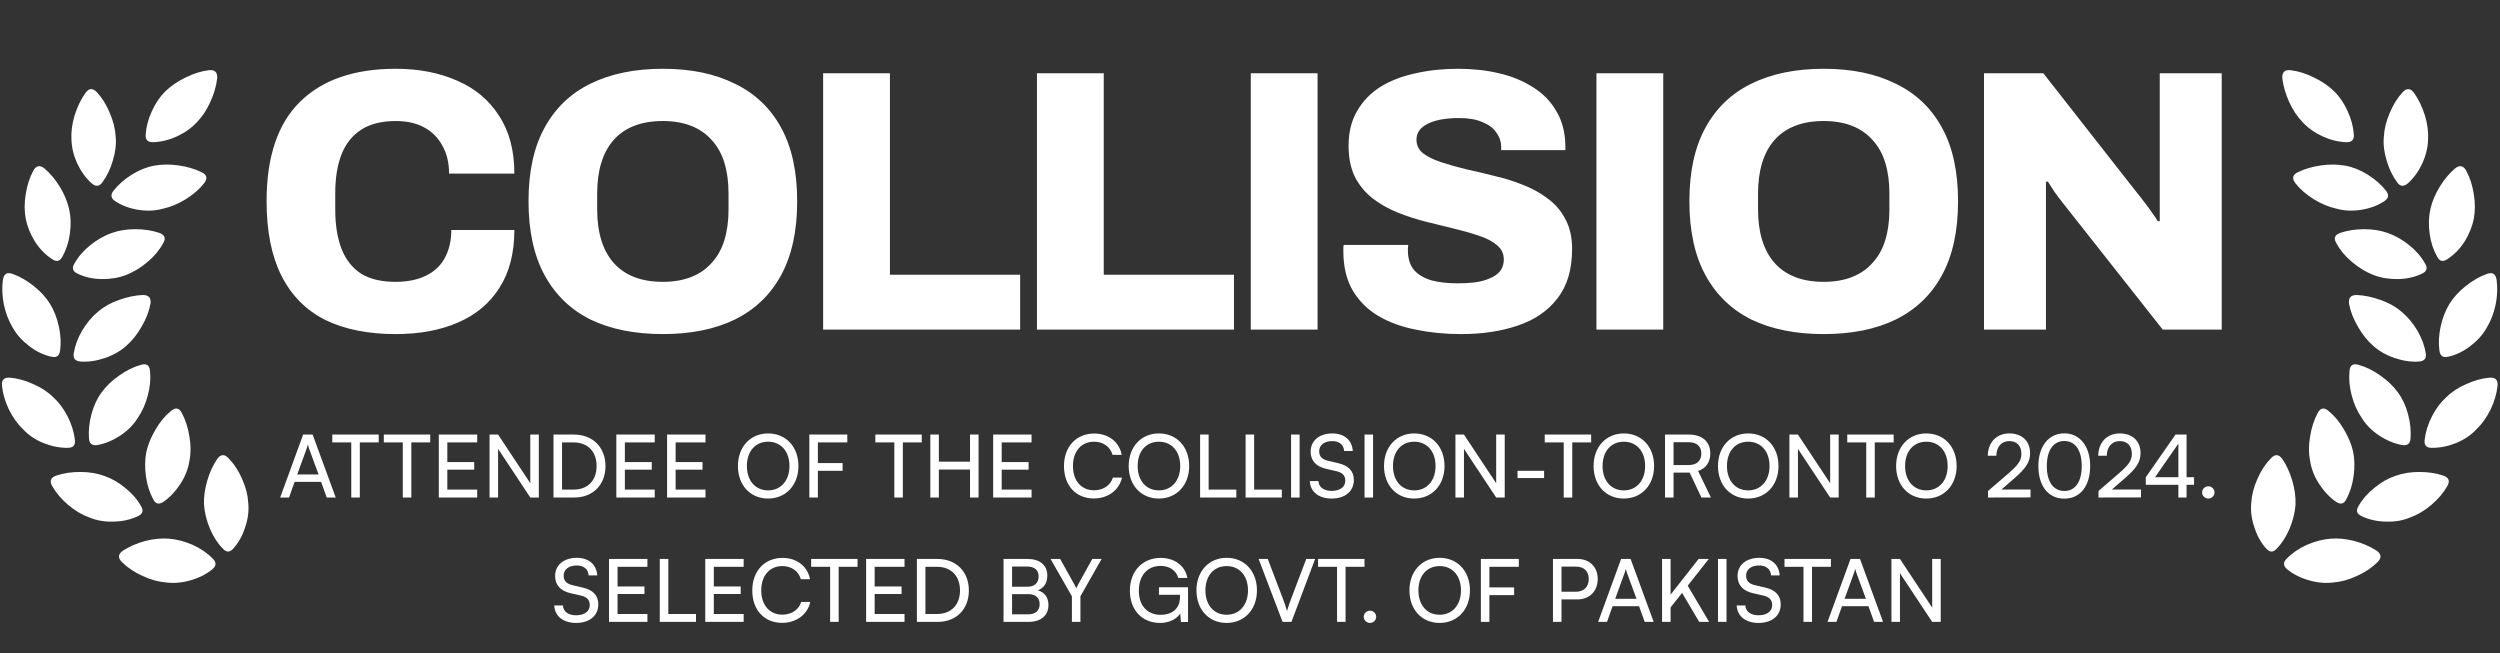
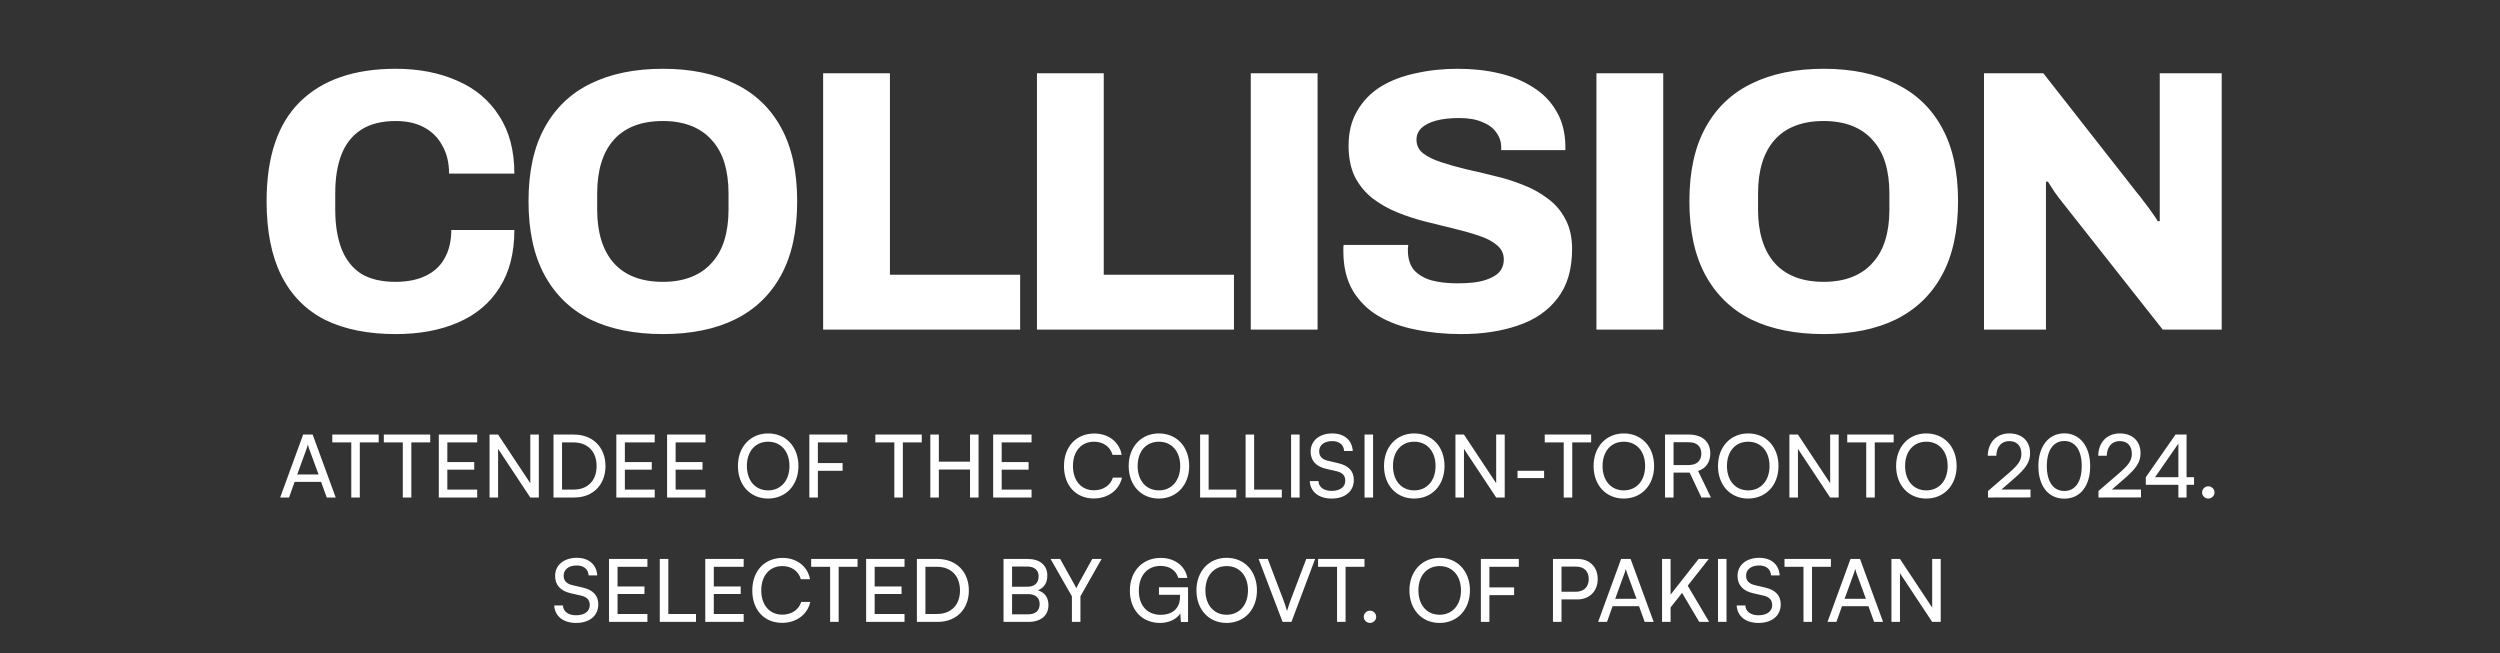
<svg xmlns="http://www.w3.org/2000/svg" width="402" height="105" viewBox="0 0 402 105" fill="none">
  <rect x="0" y="0" width="402" height="105" fill="#333333" stroke="none" />
-   <path d="M27.165 86.62C28.41 86.718 29.679 87.048 30.973 87.609C32.267 88.195 33.353 88.94 34.232 89.843C34.818 90.429 34.794 90.991 34.159 91.528C33.183 92.333 31.998 92.931 30.607 93.322C29.24 93.713 27.921 93.823 26.652 93.652C25.431 93.554 24.174 93.2 22.88 92.59C21.586 92.004 20.5 91.271 19.621 90.392C18.913 89.709 18.974 89.086 19.804 88.525C20.829 87.866 22.013 87.353 23.356 86.987C24.699 86.645 25.968 86.523 27.165 86.62ZM34.928 73.803C35.49 73.022 36.1 72.985 36.759 73.693C37.638 74.597 38.358 75.695 38.92 76.989C39.506 78.283 39.835 79.54 39.909 80.761C40.055 82.055 39.896 83.386 39.433 84.753C38.993 86.144 38.346 87.304 37.492 88.232C36.955 88.842 36.405 88.842 35.844 88.232C35.014 87.402 34.318 86.328 33.756 85.009C33.219 83.715 32.902 82.433 32.804 81.164C32.755 79.943 32.926 78.662 33.317 77.319C33.708 75.976 34.245 74.804 34.928 73.803ZM16.727 76.513C17.899 76.904 19.035 77.551 20.133 78.454C21.232 79.333 22.086 80.322 22.697 81.42C23.112 82.128 22.941 82.653 22.184 82.995C21.012 83.556 19.706 83.849 18.266 83.874C16.85 83.923 15.556 83.703 14.384 83.215C13.212 82.8 12.077 82.128 10.978 81.201C9.904 80.297 9.049 79.296 8.415 78.198C7.926 77.368 8.134 76.794 9.037 76.476C10.209 76.086 11.491 75.891 12.882 75.891C14.298 75.891 15.58 76.098 16.727 76.513ZM27.457 66.113C28.214 65.453 28.812 65.563 29.252 66.442C29.838 67.541 30.241 68.798 30.46 70.214C30.704 71.606 30.704 72.9 30.46 74.096C30.265 75.39 29.777 76.635 28.996 77.831C28.214 79.028 27.311 79.98 26.286 80.688C25.553 81.176 25.004 81.042 24.638 80.285C24.052 79.211 23.661 77.978 23.466 76.586C23.27 75.17 23.295 73.852 23.539 72.631C23.808 71.459 24.296 70.275 25.004 69.079C25.712 67.858 26.53 66.87 27.457 66.113ZM0.321 62.048C0.224 61.096 0.651 60.656 1.603 60.729C2.799 60.827 4.044 61.169 5.338 61.755C6.632 62.316 7.707 63.024 8.561 63.879C9.464 64.684 10.233 65.71 10.868 66.955C11.503 68.2 11.893 69.457 12.04 70.727C12.138 71.581 11.771 72.009 10.941 72.009C9.647 72.033 8.329 71.777 6.986 71.24C5.668 70.703 4.582 69.97 3.727 69.042C2.824 68.188 2.055 67.114 1.42 65.82C0.81 64.526 0.443 63.268 0.321 62.048ZM22.623 58.678C23.576 58.386 24.076 58.727 24.125 59.704C24.247 60.949 24.125 62.255 23.759 63.622C23.392 64.99 22.855 66.186 22.147 67.211C21.488 68.285 20.561 69.225 19.364 70.031C18.168 70.812 16.935 71.325 15.665 71.569C14.811 71.691 14.359 71.337 14.31 70.507C14.213 69.262 14.347 67.956 14.713 66.589C15.079 65.222 15.629 64.05 16.361 63.073C17.069 62.096 17.997 61.205 19.145 60.4C20.316 59.57 21.476 58.996 22.623 58.678ZM15.775 50.109C16.679 49.328 17.79 48.705 19.108 48.242C20.451 47.753 21.745 47.485 22.99 47.436C23.917 47.436 24.32 47.9 24.198 48.828C23.979 50.048 23.502 51.281 22.77 52.526C22.062 53.771 21.244 54.797 20.316 55.602C19.364 56.457 18.204 57.116 16.837 57.58C15.47 58.044 14.152 58.227 12.882 58.129C12.077 58.056 11.735 57.617 11.857 56.811C12.052 55.59 12.504 54.37 13.212 53.149C13.944 51.928 14.799 50.915 15.775 50.109ZM0.468 45.019C0.614 44.018 1.151 43.7 2.079 44.067C3.227 44.482 4.35 45.129 5.448 46.008C6.547 46.887 7.414 47.839 8.048 48.864C8.707 49.938 9.184 51.171 9.477 52.563C9.769 53.93 9.831 55.212 9.66 56.408C9.538 57.238 9.074 57.556 8.268 57.36C7.023 57.092 5.827 56.518 4.679 55.639C3.532 54.76 2.653 53.771 2.042 52.673C1.383 51.574 0.907 50.329 0.614 48.937C0.346 47.546 0.297 46.24 0.468 45.019ZM17.936 37.475C19.084 37.06 20.353 36.852 21.745 36.852C23.136 36.852 24.418 37.048 25.59 37.438C26.493 37.756 26.713 38.305 26.249 39.086C25.663 40.185 24.821 41.198 23.722 42.126C22.623 43.053 21.476 43.749 20.28 44.213C19.084 44.677 17.765 44.897 16.325 44.872C14.884 44.848 13.59 44.555 12.443 43.993C11.686 43.627 11.527 43.09 11.967 42.382C12.577 41.283 13.432 40.295 14.53 39.416C15.629 38.537 16.764 37.89 17.936 37.475ZM5.338 27.477C5.802 26.623 6.4 26.489 7.133 27.075C8.06 27.856 8.891 28.845 9.623 30.041C10.355 31.237 10.856 32.446 11.124 33.666C11.393 34.863 11.43 36.169 11.234 37.585C11.039 38.976 10.636 40.209 10.026 41.283C9.635 42.016 9.098 42.15 8.415 41.686C7.34 41.003 6.413 40.063 5.631 38.867C4.874 37.646 4.374 36.401 4.13 35.131C3.91 33.935 3.91 32.641 4.13 31.249C4.35 29.833 4.752 28.576 5.338 27.477ZM24.821 26.635C26.041 26.415 27.335 26.403 28.703 26.599C30.094 26.794 31.339 27.16 32.438 27.697C33.292 28.112 33.414 28.71 32.804 29.491C32.047 30.444 31.058 31.298 29.838 32.055C28.642 32.787 27.433 33.288 26.212 33.556C24.992 33.898 23.673 33.959 22.257 33.74C20.841 33.52 19.596 33.056 18.522 32.348C17.838 31.884 17.741 31.335 18.229 30.7C18.986 29.724 19.962 28.857 21.159 28.1C22.379 27.343 23.6 26.855 24.821 26.635ZM13.761 14.916C14.323 14.159 14.933 14.135 15.592 14.843C16.422 15.746 17.106 16.845 17.643 18.139C18.204 19.433 18.522 20.69 18.595 21.911C18.717 23.132 18.571 24.426 18.156 25.793C17.765 27.136 17.204 28.308 16.471 29.308C15.983 29.992 15.409 30.053 14.75 29.491C13.798 28.637 13.017 27.563 12.406 26.269C11.82 24.951 11.515 23.669 11.491 22.424C11.417 21.203 11.588 19.909 12.003 18.542C12.443 17.15 13.029 15.942 13.761 14.916ZM33.573 11.291C34.525 11.169 34.977 11.596 34.928 12.573C34.782 13.818 34.416 15.087 33.83 16.381C33.244 17.675 32.523 18.762 31.669 19.64C30.79 20.593 29.704 21.362 28.41 21.948C27.116 22.534 25.834 22.839 24.564 22.863C23.734 22.863 23.356 22.448 23.429 21.618C23.502 20.422 23.832 19.177 24.418 17.883C25.004 16.589 25.736 15.514 26.615 14.66C27.494 13.806 28.568 13.073 29.838 12.463C31.107 11.828 32.352 11.437 33.573 11.291Z" fill="white" />
  <path d="M63.629 53.72C59.188 53.72 55.408 52.96 52.288 51.44C49.209 49.88 46.868 47.52 45.269 44.36C43.669 41.2 42.868 37.2 42.868 32.36C42.868 25.24 44.648 19.92 48.209 16.4C51.809 12.84 56.949 11.06 63.629 11.06C67.349 11.06 70.648 11.7 73.528 12.98C76.409 14.22 78.648 16.1 80.249 18.62C81.888 21.1 82.709 24.2 82.709 27.92H72.209C72.209 26.16 71.849 24.66 71.129 23.42C70.448 22.14 69.469 21.16 68.189 20.48C66.948 19.8 65.428 19.46 63.629 19.46C61.389 19.46 59.548 19.92 58.108 20.84C56.669 21.76 55.608 23.08 54.928 24.8C54.248 26.52 53.908 28.6 53.908 31.04V33.74C53.908 36.18 54.248 38.28 54.928 40.04C55.608 41.76 56.648 43.08 58.048 44C59.489 44.88 61.328 45.32 63.569 45.32C65.489 45.32 67.109 45 68.428 44.36C69.788 43.72 70.808 42.78 71.489 41.54C72.209 40.26 72.569 38.74 72.569 36.98H82.709C82.709 40.7 81.909 43.8 80.308 46.28C78.749 48.76 76.528 50.62 73.648 51.86C70.808 53.1 67.469 53.72 63.629 53.72ZM106.586 53.72C102.066 53.72 98.186 52.94 94.946 51.38C91.746 49.78 89.286 47.4 87.566 44.24C85.846 41.08 84.986 37.12 84.986 32.36C84.986 27.6 85.846 23.66 87.566 20.54C89.286 17.38 91.746 15.02 94.946 13.46C98.186 11.86 102.066 11.06 106.586 11.06C111.106 11.06 114.966 11.86 118.166 13.46C121.406 15.02 123.886 17.38 125.606 20.54C127.326 23.66 128.186 27.6 128.186 32.36C128.186 37.12 127.326 41.08 125.606 44.24C123.886 47.4 121.406 49.78 118.166 51.38C114.966 52.94 111.106 53.72 106.586 53.72ZM106.586 45.32C108.306 45.32 109.826 45.06 111.146 44.54C112.466 44.02 113.566 43.26 114.446 42.26C115.366 41.26 116.046 40.04 116.486 38.6C116.926 37.16 117.146 35.54 117.146 33.74V31.1C117.146 29.26 116.926 27.62 116.486 26.18C116.046 24.74 115.366 23.52 114.446 22.52C113.566 21.52 112.466 20.76 111.146 20.24C109.826 19.72 108.306 19.46 106.586 19.46C104.826 19.46 103.286 19.72 101.966 20.24C100.646 20.76 99.546 21.52 98.666 22.52C97.786 23.52 97.126 24.74 96.686 26.18C96.246 27.62 96.026 29.26 96.026 31.1V33.74C96.026 35.54 96.246 37.16 96.686 38.6C97.126 40.04 97.786 41.26 98.666 42.26C99.546 43.26 100.646 44.02 101.966 44.54C103.286 45.06 104.826 45.32 106.586 45.32ZM132.36 53V11.78H143.1V44.18H164.04V53H132.36ZM166.743 53V11.78H177.483V44.18H198.423V53H166.743ZM201.125 53V11.78H211.865V53H201.125ZM234.972 53.72C232.372 53.72 229.932 53.48 227.652 53C225.372 52.56 223.352 51.82 221.592 50.78C219.872 49.74 218.512 48.38 217.512 46.7C216.512 44.98 216.012 42.88 216.012 40.4C216.012 40.24 216.012 40.06 216.012 39.86C216.012 39.66 216.032 39.5 216.072 39.38H226.452C226.452 39.5 226.432 39.66 226.392 39.86C226.392 40.02 226.392 40.16 226.392 40.28C226.392 41.56 226.712 42.6 227.352 43.4C228.032 44.16 228.972 44.72 230.172 45.08C231.372 45.4 232.772 45.56 234.372 45.56C235.252 45.56 236.072 45.52 236.832 45.44C237.592 45.36 238.272 45.22 238.872 45.02C239.472 44.82 239.992 44.58 240.432 44.3C240.912 43.98 241.252 43.62 241.452 43.22C241.692 42.78 241.812 42.28 241.812 41.72C241.812 40.8 241.452 40.04 240.732 39.44C240.052 38.84 239.112 38.34 237.912 37.94C236.752 37.54 235.432 37.16 233.952 36.8C232.472 36.44 230.932 36.06 229.332 35.66C227.732 35.26 226.192 34.76 224.712 34.16C223.232 33.56 221.892 32.8 220.692 31.88C219.532 30.96 218.592 29.82 217.872 28.46C217.192 27.06 216.852 25.38 216.852 23.42C216.852 21.26 217.312 19.4 218.232 17.84C219.152 16.24 220.412 14.94 222.012 13.94C223.652 12.94 225.532 12.22 227.652 11.78C229.772 11.3 232.032 11.06 234.432 11.06C236.792 11.06 238.992 11.3 241.032 11.78C243.112 12.26 244.952 13.02 246.552 14.06C248.152 15.06 249.392 16.34 250.272 17.9C251.192 19.42 251.672 21.26 251.712 23.42V24.14H241.392V23.72C241.392 22.8 241.132 22 240.612 21.32C240.132 20.6 239.392 20.04 238.392 19.64C237.392 19.2 236.152 18.98 234.672 18.98C233.192 18.98 231.932 19.12 230.892 19.4C229.892 19.68 229.112 20.08 228.552 20.6C228.032 21.12 227.772 21.74 227.772 22.46C227.772 23.34 228.112 24.06 228.792 24.62C229.512 25.18 230.472 25.66 231.672 26.06C232.872 26.46 234.212 26.84 235.692 27.2C237.172 27.52 238.692 27.88 240.252 28.28C241.852 28.64 243.392 29.12 244.872 29.72C246.352 30.28 247.692 31.02 248.892 31.94C250.092 32.82 251.032 33.92 251.712 35.24C252.432 36.56 252.792 38.16 252.792 40.04C252.792 43.32 252.012 45.96 250.452 47.96C248.932 49.96 246.812 51.42 244.092 52.34C241.412 53.26 238.372 53.72 234.972 53.72ZM256.708 53V11.78H267.448V53H256.708ZM293.254 53.72C288.734 53.72 284.854 52.94 281.614 51.38C278.414 49.78 275.954 47.4 274.234 44.24C272.514 41.08 271.654 37.12 271.654 32.36C271.654 27.6 272.514 23.66 274.234 20.54C275.954 17.38 278.414 15.02 281.614 13.46C284.854 11.86 288.734 11.06 293.254 11.06C297.774 11.06 301.634 11.86 304.834 13.46C308.074 15.02 310.554 17.38 312.274 20.54C313.994 23.66 314.854 27.6 314.854 32.36C314.854 37.12 313.994 41.08 312.274 44.24C310.554 47.4 308.074 49.78 304.834 51.38C301.634 52.94 297.774 53.72 293.254 53.72ZM293.254 45.32C294.974 45.32 296.494 45.06 297.814 44.54C299.134 44.02 300.234 43.26 301.114 42.26C302.034 41.26 302.714 40.04 303.154 38.6C303.594 37.16 303.814 35.54 303.814 33.74V31.1C303.814 29.26 303.594 27.62 303.154 26.18C302.714 24.74 302.034 23.52 301.114 22.52C300.234 21.52 299.134 20.76 297.814 20.24C296.494 19.72 294.974 19.46 293.254 19.46C291.494 19.46 289.954 19.72 288.634 20.24C287.314 20.76 286.214 21.52 285.334 22.52C284.454 23.52 283.794 24.74 283.354 26.18C282.914 27.62 282.694 29.26 282.694 31.1V33.74C282.694 35.54 282.914 37.16 283.354 38.6C283.794 40.04 284.454 41.26 285.334 42.26C286.214 43.26 287.314 44.02 288.634 44.54C289.954 45.06 291.494 45.32 293.254 45.32ZM319.028 53V11.78H328.568L343.568 30.92C343.848 31.24 344.208 31.7 344.648 32.3C345.128 32.9 345.588 33.52 346.028 34.16C346.468 34.76 346.788 35.24 346.988 35.6L347.288 35.54C347.288 34.66 347.288 33.82 347.288 33.02C347.288 32.18 347.288 31.48 347.288 30.92V11.78H357.248V53H347.768L331.868 32.84C331.348 32.2 330.848 31.54 330.368 30.86C329.928 30.18 329.568 29.62 329.288 29.18L328.988 29.24C328.988 29.88 328.988 30.54 328.988 31.22C328.988 31.86 328.988 32.4 328.988 32.84V53H319.028Z" fill="white" />
  <path d="M46.479 80H45.051L48.747 69.878H50.273L53.983 80H52.541L51.631 77.48H47.375L46.479 80ZM49.335 72.062L47.795 76.29H51.225L49.671 72.062C49.601 71.866 49.531 71.628 49.503 71.474C49.475 71.614 49.405 71.852 49.335 72.062ZM53.433 71.138V69.878H60.895V71.138H57.857V80H56.485V71.138H53.433ZM61.718 71.138V69.878H69.18V71.138H66.142V80H64.77V71.138H61.718ZM76.733 80H70.559V69.878H76.733V71.138H71.931V74.302H76.257V75.52H71.931V78.726H76.733V80ZM80.093 80H78.721V69.878H80.093L85.273 77.704V69.878H86.645V80H85.273L80.093 72.174V80ZM92.349 80H89.003V69.878H92.293C95.317 69.878 97.361 71.922 97.361 74.946C97.361 77.956 95.345 80 92.349 80ZM92.195 71.138H90.375V78.726H92.251C94.505 78.726 95.933 77.27 95.933 74.946C95.933 72.594 94.505 71.138 92.195 71.138ZM105.28 80H99.106V69.878H105.28V71.138H100.478V74.302H104.804V75.52H100.478V78.726H105.28V80ZM113.442 80H107.268V69.878H113.442V71.138H108.64V74.302H112.966V75.52H108.64V78.726H113.442V80ZM128.387 74.932C128.387 78.012 126.371 80.168 123.501 80.168C120.645 80.168 118.657 78.012 118.657 74.932C118.657 71.866 120.659 69.696 123.515 69.696C126.385 69.696 128.387 71.852 128.387 74.932ZM126.945 74.932C126.945 72.58 125.573 71.026 123.515 71.026C121.457 71.026 120.099 72.58 120.099 74.932C120.099 77.284 121.457 78.852 123.515 78.852C125.573 78.852 126.945 77.27 126.945 74.932ZM135.489 75.702H131.513V80H130.141V69.878H136.245V71.138H131.513V74.456H135.489V75.702ZM140.755 71.138V69.878H148.217V71.138H145.179V80H143.807V71.138H140.755ZM150.968 80H149.596V69.878H150.968V74.232H155.98V69.878H157.352V80H155.98V75.506H150.968V80ZM165.874 80H159.7V69.878H165.874V71.138H161.072V74.302H165.398V75.52H161.072V78.726H165.874V80ZM175.89 80.154C173.006 80.154 171.088 78.082 171.088 74.946C171.088 71.824 173.062 69.71 175.96 69.71C178.242 69.71 179.992 71.068 180.37 73.14H178.9C178.522 71.824 177.388 71.026 175.918 71.026C173.874 71.026 172.53 72.566 172.53 74.932C172.53 77.298 173.874 78.838 175.918 78.838C177.402 78.838 178.578 78.04 178.956 76.794H180.412C179.978 78.81 178.172 80.154 175.89 80.154ZM191.222 74.932C191.222 78.012 189.206 80.168 186.336 80.168C183.48 80.168 181.492 78.012 181.492 74.932C181.492 71.866 183.494 69.696 186.35 69.696C189.22 69.696 191.222 71.852 191.222 74.932ZM189.78 74.932C189.78 72.58 188.408 71.026 186.35 71.026C184.292 71.026 182.934 72.58 182.934 74.932C182.934 77.284 184.292 78.852 186.35 78.852C188.408 78.852 189.78 77.27 189.78 74.932ZM194.349 69.878V78.726H198.801V80H192.977V69.878H194.349ZM201.664 69.878V78.726H206.116V80H200.292V69.878H201.664ZM208.978 69.878V80H207.606V69.878H208.978ZM210.751 72.608C210.751 70.872 212.151 69.696 214.237 69.696C216.169 69.696 217.415 70.774 217.527 72.524H216.141C216.071 71.516 215.357 70.928 214.223 70.928C212.949 70.928 212.123 71.572 212.123 72.566C212.123 73.378 212.585 73.868 213.537 74.092L215.203 74.484C216.855 74.862 217.695 75.758 217.695 77.186C217.695 79.006 216.281 80.168 214.125 80.168C212.067 80.168 210.695 79.09 210.611 77.354H212.011C212.039 78.32 212.851 78.936 214.125 78.936C215.469 78.936 216.323 78.306 216.323 77.298C216.323 76.5 215.889 75.996 214.923 75.772L213.257 75.394C211.605 75.016 210.751 74.064 210.751 72.608ZM220.791 69.878V80H219.419V69.878H220.791ZM232.279 74.932C232.279 78.012 230.263 80.168 227.393 80.168C224.537 80.168 222.549 78.012 222.549 74.932C222.549 71.866 224.551 69.696 227.407 69.696C230.277 69.696 232.279 71.852 232.279 74.932ZM230.837 74.932C230.837 72.58 229.465 71.026 227.407 71.026C225.349 71.026 223.991 72.58 223.991 74.932C223.991 77.284 225.349 78.852 227.407 78.852C229.465 78.852 230.837 77.27 230.837 74.932ZM235.406 80H234.034V69.878H235.406L240.586 77.704V69.878H241.958V80H240.586L235.406 72.174V80ZM244.021 76.878V75.702H248.291V76.878H244.021ZM248.394 71.138V69.878H255.856V71.138H252.818V80H251.446V71.138H248.394ZM265.98 74.932C265.98 78.012 263.964 80.168 261.094 80.168C258.238 80.168 256.25 78.012 256.25 74.932C256.25 71.866 258.252 69.696 261.108 69.696C263.978 69.696 265.98 71.852 265.98 74.932ZM264.538 74.932C264.538 72.58 263.166 71.026 261.108 71.026C259.05 71.026 257.692 72.58 257.692 74.932C257.692 77.284 259.05 78.852 261.108 78.852C263.166 78.852 264.538 77.27 264.538 74.932ZM269.107 80H267.735V69.878H271.557C273.727 69.878 275.015 71.026 275.015 72.916C275.015 74.316 274.315 75.324 273.055 75.73L275.113 80H273.587L271.697 75.996H269.107V80ZM269.107 71.11V74.778H271.571C272.845 74.778 273.573 74.092 273.573 72.93C273.573 71.754 272.817 71.11 271.557 71.11H269.107ZM285.982 74.932C285.982 78.012 283.966 80.168 281.096 80.168C278.24 80.168 276.252 78.012 276.252 74.932C276.252 71.866 278.254 69.696 281.11 69.696C283.98 69.696 285.982 71.852 285.982 74.932ZM284.54 74.932C284.54 72.58 283.168 71.026 281.11 71.026C279.052 71.026 277.694 72.58 277.694 74.932C277.694 77.284 279.052 78.852 281.11 78.852C283.168 78.852 284.54 77.27 284.54 74.932ZM289.109 80H287.737V69.878H289.109L294.289 77.704V69.878H295.661V80H294.289L289.109 72.174V80ZM297.038 71.138V69.878H304.5V71.138H301.462V80H300.09V71.138H297.038ZM314.625 74.932C314.625 78.012 312.609 80.168 309.739 80.168C306.883 80.168 304.895 78.012 304.895 74.932C304.895 71.866 306.897 69.696 309.753 69.696C312.623 69.696 314.625 71.852 314.625 74.932ZM313.183 74.932C313.183 72.58 311.811 71.026 309.753 71.026C307.695 71.026 306.337 72.58 306.337 74.932C306.337 77.284 307.695 78.852 309.753 78.852C311.811 78.852 313.183 77.27 313.183 74.932ZM326.508 79.986L319.676 80V78.95L322.938 76.136C324.576 74.722 325.038 74.036 325.038 72.958C325.038 71.684 324.31 70.928 323.092 70.928C321.846 70.928 321.034 71.838 321.006 73.28H319.634C319.676 71.11 321.048 69.696 323.106 69.696C325.136 69.696 326.438 70.928 326.438 72.874C326.438 74.316 325.724 75.338 323.932 76.892L321.832 78.712H326.508V79.986ZM327.77 74.946C327.77 71.81 329.394 69.682 331.942 69.682C334.476 69.682 336.1 71.81 336.1 74.946C336.1 78.096 334.546 80.182 331.942 80.182C329.324 80.182 327.77 78.096 327.77 74.946ZM329.128 74.946C329.128 77.438 330.164 78.95 331.942 78.95C333.72 78.95 334.742 77.438 334.742 74.946C334.742 72.426 333.72 70.914 331.942 70.914C330.164 70.914 329.128 72.426 329.128 74.946ZM344.268 79.986L337.436 80V78.95L340.698 76.136C342.336 74.722 342.798 74.036 342.798 72.958C342.798 71.684 342.07 70.928 340.852 70.928C339.606 70.928 338.794 71.838 338.766 73.28H337.394C337.436 71.11 338.808 69.696 340.866 69.696C342.896 69.696 344.198 70.928 344.198 72.874C344.198 74.316 343.484 75.338 341.692 76.892L339.592 78.712H344.268V79.986ZM352.803 77.956H351.599V80H350.283V77.956H345.047V76.738L349.821 69.878H351.599V76.738H352.803V77.956ZM346.531 76.738H350.283V71.334L346.531 76.738ZM355.102 80.168C354.556 80.168 354.094 79.72 354.094 79.188C354.094 78.642 354.556 78.194 355.102 78.194C355.634 78.194 356.096 78.642 356.096 79.188C356.096 79.72 355.634 80.168 355.102 80.168ZM89.262 92.608C89.262 90.872 90.662 89.696 92.748 89.696C94.68 89.696 95.926 90.774 96.038 92.524H94.652C94.582 91.516 93.868 90.928 92.734 90.928C91.46 90.928 90.634 91.572 90.634 92.566C90.634 93.378 91.096 93.868 92.048 94.092L93.714 94.484C95.366 94.862 96.206 95.758 96.206 97.186C96.206 99.006 94.792 100.168 92.636 100.168C90.578 100.168 89.206 99.09 89.122 97.354H90.522C90.55 98.32 91.362 98.936 92.636 98.936C93.98 98.936 94.834 98.306 94.834 97.298C94.834 96.5 94.4 95.996 93.434 95.772L91.768 95.394C90.116 95.016 89.262 94.064 89.262 92.608ZM104.104 100H97.93V89.878H104.104V91.138H99.302V94.302H103.628V95.52H99.302V98.726H104.104V100ZM107.465 89.878V98.726H111.917V100H106.093V89.878H107.465ZM119.581 100H113.407V89.878H119.581V91.138H114.779V94.302H119.105V95.52H114.779V98.726H119.581V100ZM125.769 100.154C122.885 100.154 120.967 98.082 120.967 94.946C120.967 91.824 122.941 89.71 125.839 89.71C128.121 89.71 129.871 91.068 130.249 93.14H128.779C128.401 91.824 127.267 91.026 125.797 91.026C123.753 91.026 122.409 92.566 122.409 94.932C122.409 97.298 123.753 98.838 125.797 98.838C127.281 98.838 128.457 98.04 128.835 96.794H130.291C129.857 98.81 128.051 100.154 125.769 100.154ZM130.433 91.138V89.878H137.895V91.138H134.857V100H133.485V91.138H130.433ZM145.448 100H139.274V89.878H145.448V91.138H140.646V94.302H144.972V95.52H140.646V98.726H145.448V100ZM150.782 100H147.436V89.878H150.726C153.75 89.878 155.794 91.922 155.794 94.946C155.794 97.956 153.778 100 150.782 100ZM150.628 91.138H148.808V98.726H150.684C152.938 98.726 154.366 97.27 154.366 94.946C154.366 92.594 152.938 91.138 150.628 91.138ZM161.368 100V89.878H165.232C167.206 89.878 168.41 90.886 168.41 92.552C168.41 93.714 167.906 94.498 166.898 94.918C168.018 95.282 168.592 96.094 168.592 97.298C168.592 98.978 167.374 100 165.372 100H161.368ZM165.148 91.096H162.74V94.344H165.232C166.366 94.344 167.01 93.728 167.01 92.678C167.01 91.67 166.338 91.096 165.148 91.096ZM165.344 95.534H162.74V98.782H165.344C166.52 98.782 167.178 98.18 167.178 97.13C167.178 96.122 166.506 95.534 165.344 95.534ZM172.362 95.884L168.932 89.878H170.472L172.726 93.924C172.866 94.162 172.95 94.358 173.062 94.596C173.188 94.344 173.216 94.26 173.398 93.924L175.638 89.878H177.136L173.734 95.884V100H172.362V95.884ZM186.626 90.998C184.442 90.998 183.126 92.608 183.126 95.002C183.126 97.452 184.554 98.866 186.64 98.866C188.362 98.866 189.748 97.984 189.748 95.94V95.646H186.36V94.428H191.036V100.014H189.888L189.79 98.642C189.244 99.524 188.012 100.168 186.528 100.168C183.658 100.168 181.684 98.096 181.684 94.974C181.684 91.894 183.672 89.71 186.654 89.71C188.866 89.71 190.588 90.984 190.924 92.93H189.468C189.09 91.642 187.97 90.998 186.626 90.998ZM202.119 94.932C202.119 98.012 200.103 100.168 197.233 100.168C194.377 100.168 192.389 98.012 192.389 94.932C192.389 91.866 194.391 89.696 197.247 89.696C200.117 89.696 202.119 91.852 202.119 94.932ZM200.677 94.932C200.677 92.58 199.305 91.026 197.247 91.026C195.189 91.026 193.831 92.58 193.831 94.932C193.831 97.284 195.189 98.852 197.247 98.852C199.305 98.852 200.677 97.27 200.677 94.932ZM206.237 100L202.387 89.878H203.857L206.321 96.346C206.545 96.92 206.741 97.494 206.951 98.25C207.189 97.452 207.427 96.78 207.595 96.332L210.045 89.878H211.473L207.665 100H206.237ZM211.945 91.138V89.878H219.407V91.138H216.369V100H214.997V91.138H211.945ZM220.298 100.168C219.752 100.168 219.29 99.72 219.29 99.188C219.29 98.642 219.752 98.194 220.298 98.194C220.83 98.194 221.292 98.642 221.292 99.188C221.292 99.72 220.83 100.168 220.298 100.168ZM236.367 94.932C236.367 98.012 234.351 100.168 231.481 100.168C228.625 100.168 226.637 98.012 226.637 94.932C226.637 91.866 228.639 89.696 231.495 89.696C234.365 89.696 236.367 91.852 236.367 94.932ZM234.925 94.932C234.925 92.58 233.553 91.026 231.495 91.026C229.437 91.026 228.079 92.58 228.079 94.932C228.079 97.284 229.437 98.852 231.495 98.852C233.553 98.852 234.925 97.27 234.925 94.932ZM243.47 95.702H239.494V100H238.122V89.878H244.226V91.138H239.494V94.456H243.47V95.702ZM253.65 96.388H251.088V100H249.716V89.878H253.65C255.638 89.878 256.912 91.18 256.912 93.126C256.912 95.016 255.624 96.388 253.65 96.388ZM253.412 91.11H251.088V95.156H253.356C254.714 95.156 255.47 94.358 255.47 93.112C255.47 91.838 254.7 91.11 253.412 91.11ZM258.407 100H256.979L260.675 89.878H262.201L265.911 100H264.469L263.559 97.48H259.303L258.407 100ZM261.263 92.062L259.723 96.29H263.153L261.599 92.062C261.529 91.866 261.459 91.628 261.431 91.474C261.403 91.614 261.333 91.852 261.263 92.062ZM268.629 89.878V95.618L273.137 89.878H274.775L271.387 94.176L274.831 100H273.235L270.477 95.338L268.629 97.676V100H267.257V89.878H268.629ZM277.625 89.878V100H276.253V89.878H277.625ZM279.397 92.608C279.397 90.872 280.797 89.696 282.883 89.696C284.815 89.696 286.061 90.774 286.173 92.524H284.787C284.717 91.516 284.003 90.928 282.869 90.928C281.595 90.928 280.769 91.572 280.769 92.566C280.769 93.378 281.231 93.868 282.183 94.092L283.849 94.484C285.501 94.862 286.341 95.758 286.341 97.186C286.341 99.006 284.927 100.168 282.771 100.168C280.713 100.168 279.341 99.09 279.257 97.354H280.657C280.685 98.32 281.497 98.936 282.771 98.936C284.115 98.936 284.969 98.306 284.969 97.298C284.969 96.5 284.535 95.996 283.569 95.772L281.903 95.394C280.251 95.016 279.397 94.064 279.397 92.608ZM286.948 91.138V89.878H294.41V91.138H291.372V100H290V91.138H286.948ZM295.294 100H293.866L297.562 89.878H299.088L302.798 100H301.356L300.446 97.48H296.19L295.294 100ZM298.15 92.062L296.61 96.29H300.04L298.486 92.062C298.416 91.866 298.346 91.628 298.318 91.474C298.29 91.614 298.22 91.852 298.15 92.062ZM305.515 100H304.143V89.878H305.515L310.695 97.704V89.878H312.067V100H310.695L305.515 92.174V100Z" fill="white" />
-   <path d="M374.758 86.62C373.513 86.718 372.244 87.048 370.95 87.609C369.656 88.195 368.569 88.94 367.69 89.843C367.104 90.429 367.129 90.991 367.764 91.528C368.74 92.333 369.924 92.931 371.316 93.322C372.683 93.713 374.001 93.823 375.271 93.652C376.492 93.554 377.749 93.2 379.043 92.59C380.337 92.004 381.423 91.271 382.302 90.392C383.01 89.709 382.949 89.086 382.119 88.525C381.094 87.866 379.91 87.353 378.567 86.987C377.224 86.645 375.955 86.523 374.758 86.62ZM366.995 73.803C366.433 73.022 365.823 72.985 365.164 73.693C364.285 74.597 363.564 75.695 363.003 76.989C362.417 78.283 362.087 79.54 362.014 80.761C361.868 82.055 362.026 83.386 362.49 84.753C362.93 86.144 363.577 87.304 364.431 88.232C364.968 88.842 365.518 88.842 366.079 88.232C366.909 87.402 367.605 86.328 368.167 85.009C368.704 83.715 369.021 82.433 369.119 81.164C369.167 79.943 368.997 78.662 368.606 77.319C368.215 75.976 367.678 74.804 366.995 73.803ZM385.195 76.513C384.023 76.904 382.888 77.551 381.79 78.454C380.691 79.333 379.836 80.322 379.226 81.42C378.811 82.128 378.982 82.653 379.739 82.995C380.911 83.556 382.217 83.849 383.657 83.874C385.073 83.923 386.367 83.703 387.539 83.215C388.711 82.8 389.846 82.128 390.945 81.201C392.019 80.297 392.874 79.296 393.508 78.198C393.997 77.368 393.789 76.794 392.886 76.476C391.714 76.086 390.432 75.891 389.041 75.891C387.625 75.891 386.343 76.098 385.195 76.513ZM374.465 66.113C373.708 65.453 373.11 65.563 372.671 66.442C372.085 67.541 371.682 68.798 371.462 70.214C371.218 71.606 371.218 72.9 371.462 74.096C371.658 75.39 372.146 76.635 372.927 77.831C373.708 79.028 374.612 79.98 375.637 80.688C376.37 81.176 376.919 81.042 377.285 80.285C377.871 79.211 378.262 77.978 378.457 76.586C378.652 75.17 378.628 73.852 378.384 72.631C378.115 71.459 377.627 70.275 376.919 69.079C376.211 67.858 375.393 66.87 374.465 66.113ZM401.602 62.048C401.699 61.096 401.272 60.656 400.32 60.729C399.124 60.827 397.878 61.169 396.584 61.755C395.291 62.316 394.216 63.024 393.362 63.879C392.458 64.684 391.689 65.71 391.055 66.955C390.42 68.2 390.029 69.457 389.883 70.727C389.785 71.581 390.151 72.009 390.981 72.009C392.275 72.033 393.594 71.777 394.937 71.24C396.255 70.703 397.341 69.97 398.196 69.042C399.099 68.188 399.868 67.114 400.503 65.82C401.113 64.526 401.479 63.268 401.602 62.048ZM379.299 58.678C378.347 58.386 377.847 58.727 377.798 59.704C377.676 60.949 377.798 62.255 378.164 63.622C378.53 64.99 379.067 66.186 379.775 67.211C380.435 68.285 381.362 69.225 382.559 70.031C383.755 70.812 384.988 71.325 386.257 71.569C387.112 71.691 387.563 71.337 387.612 70.507C387.71 69.262 387.576 67.956 387.209 66.589C386.843 65.222 386.294 64.05 385.562 63.073C384.854 62.096 383.926 61.205 382.778 60.4C381.606 59.57 380.447 58.996 379.299 58.678ZM386.147 50.109C385.244 49.328 384.133 48.705 382.815 48.242C381.472 47.753 380.178 47.485 378.933 47.436C378.005 47.436 377.603 47.9 377.725 48.828C377.944 50.048 378.42 51.281 379.153 52.526C379.861 53.771 380.679 54.797 381.606 55.602C382.559 56.457 383.718 57.116 385.085 57.58C386.453 58.044 387.771 58.227 389.041 58.129C389.846 58.056 390.188 57.617 390.066 56.811C389.871 55.59 389.419 54.37 388.711 53.149C387.979 51.928 387.124 50.915 386.147 50.109ZM401.455 45.019C401.309 44.018 400.771 43.7 399.844 44.067C398.696 44.482 397.573 45.129 396.475 46.008C395.376 46.887 394.509 47.839 393.875 48.864C393.215 49.938 392.739 51.171 392.446 52.563C392.153 53.93 392.092 55.212 392.263 56.408C392.385 57.238 392.849 57.556 393.655 57.36C394.9 57.092 396.096 56.518 397.244 55.639C398.391 54.76 399.27 53.771 399.88 52.673C400.54 51.574 401.016 50.329 401.309 48.937C401.577 47.546 401.626 46.24 401.455 45.019ZM383.987 37.475C382.839 37.06 381.57 36.852 380.178 36.852C378.787 36.852 377.505 37.048 376.333 37.438C375.43 37.756 375.21 38.305 375.674 39.086C376.26 40.185 377.102 41.198 378.201 42.126C379.299 43.053 380.447 43.749 381.643 44.213C382.839 44.677 384.158 44.897 385.598 44.872C387.039 44.848 388.333 44.555 389.48 43.993C390.237 43.627 390.396 43.09 389.956 42.382C389.346 41.283 388.491 40.295 387.393 39.416C386.294 38.537 385.159 37.89 383.987 37.475ZM396.584 27.477C396.121 26.623 395.522 26.489 394.79 27.075C393.862 27.856 393.032 28.845 392.3 30.041C391.567 31.237 391.067 32.446 390.798 33.666C390.53 34.863 390.493 36.169 390.688 37.585C390.884 38.976 391.287 40.209 391.897 41.283C392.288 42.016 392.825 42.15 393.508 41.686C394.583 41.003 395.51 40.063 396.292 38.867C397.048 37.646 397.549 36.401 397.793 35.131C398.013 33.935 398.013 32.641 397.793 31.249C397.573 29.833 397.17 28.576 396.584 27.477ZM377.102 26.635C375.881 26.415 374.587 26.403 373.22 26.599C371.829 26.794 370.583 27.16 369.485 27.697C368.63 28.112 368.508 28.71 369.119 29.491C369.875 30.444 370.864 31.298 372.085 32.055C373.281 32.787 374.49 33.288 375.71 33.556C376.931 33.898 378.25 33.959 379.666 33.74C381.082 33.52 382.327 33.056 383.401 32.348C384.084 31.884 384.182 31.335 383.694 30.7C382.937 29.724 381.96 28.857 380.764 28.1C379.543 27.343 378.323 26.855 377.102 26.635ZM388.162 14.916C387.6 14.159 386.99 14.135 386.331 14.843C385.5 15.746 384.817 16.845 384.28 18.139C383.718 19.433 383.401 20.69 383.328 21.911C383.206 23.132 383.352 24.426 383.767 25.793C384.158 27.136 384.719 28.308 385.452 29.308C385.94 29.992 386.514 30.053 387.173 29.491C388.125 28.637 388.906 27.563 389.517 26.269C390.103 24.951 390.408 23.669 390.432 22.424C390.505 21.203 390.334 19.909 389.919 18.542C389.48 17.15 388.894 15.942 388.162 14.916ZM368.35 11.291C367.397 11.169 366.946 11.596 366.995 12.573C367.141 13.818 367.507 15.087 368.093 16.381C368.679 17.675 369.399 18.762 370.254 19.64C371.133 20.593 372.219 21.362 373.513 21.948C374.807 22.534 376.089 22.839 377.358 22.863C378.188 22.863 378.567 22.448 378.494 21.618C378.42 20.422 378.091 19.177 377.505 17.883C376.919 16.589 376.187 15.514 375.308 14.66C374.429 13.806 373.354 13.073 372.085 12.463C370.815 11.828 369.57 11.437 368.35 11.291Z" fill="white" />
</svg>